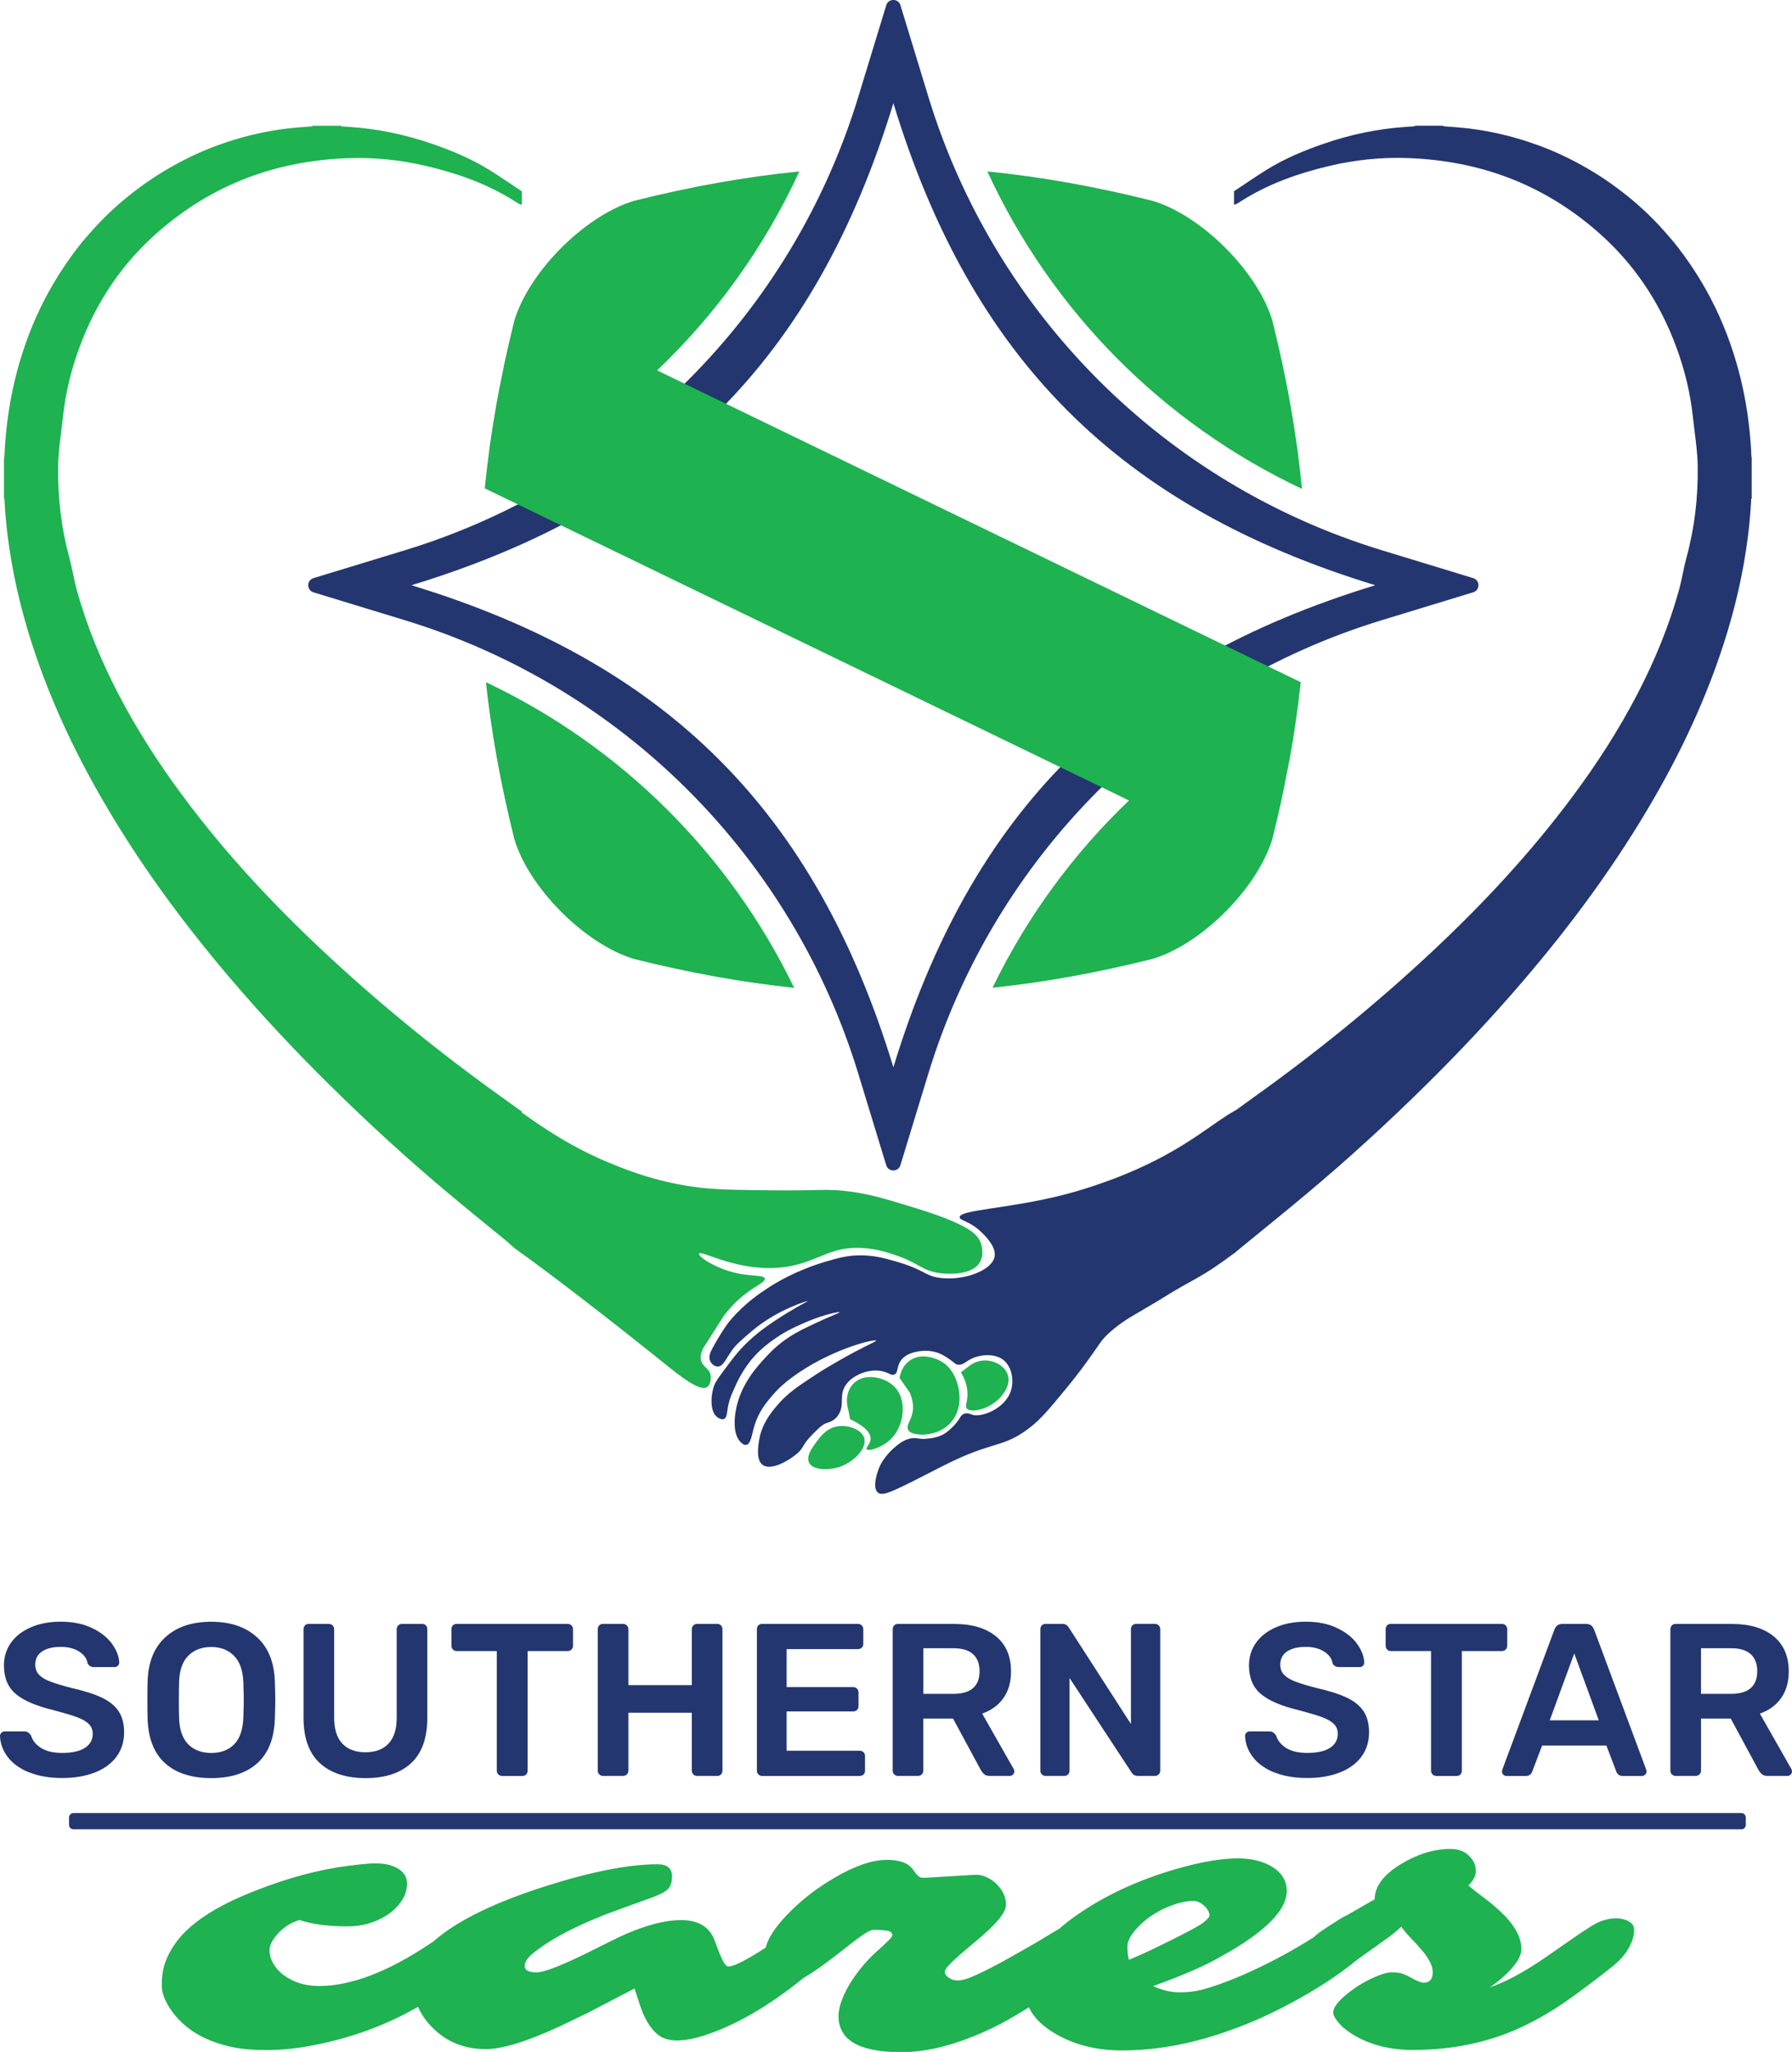
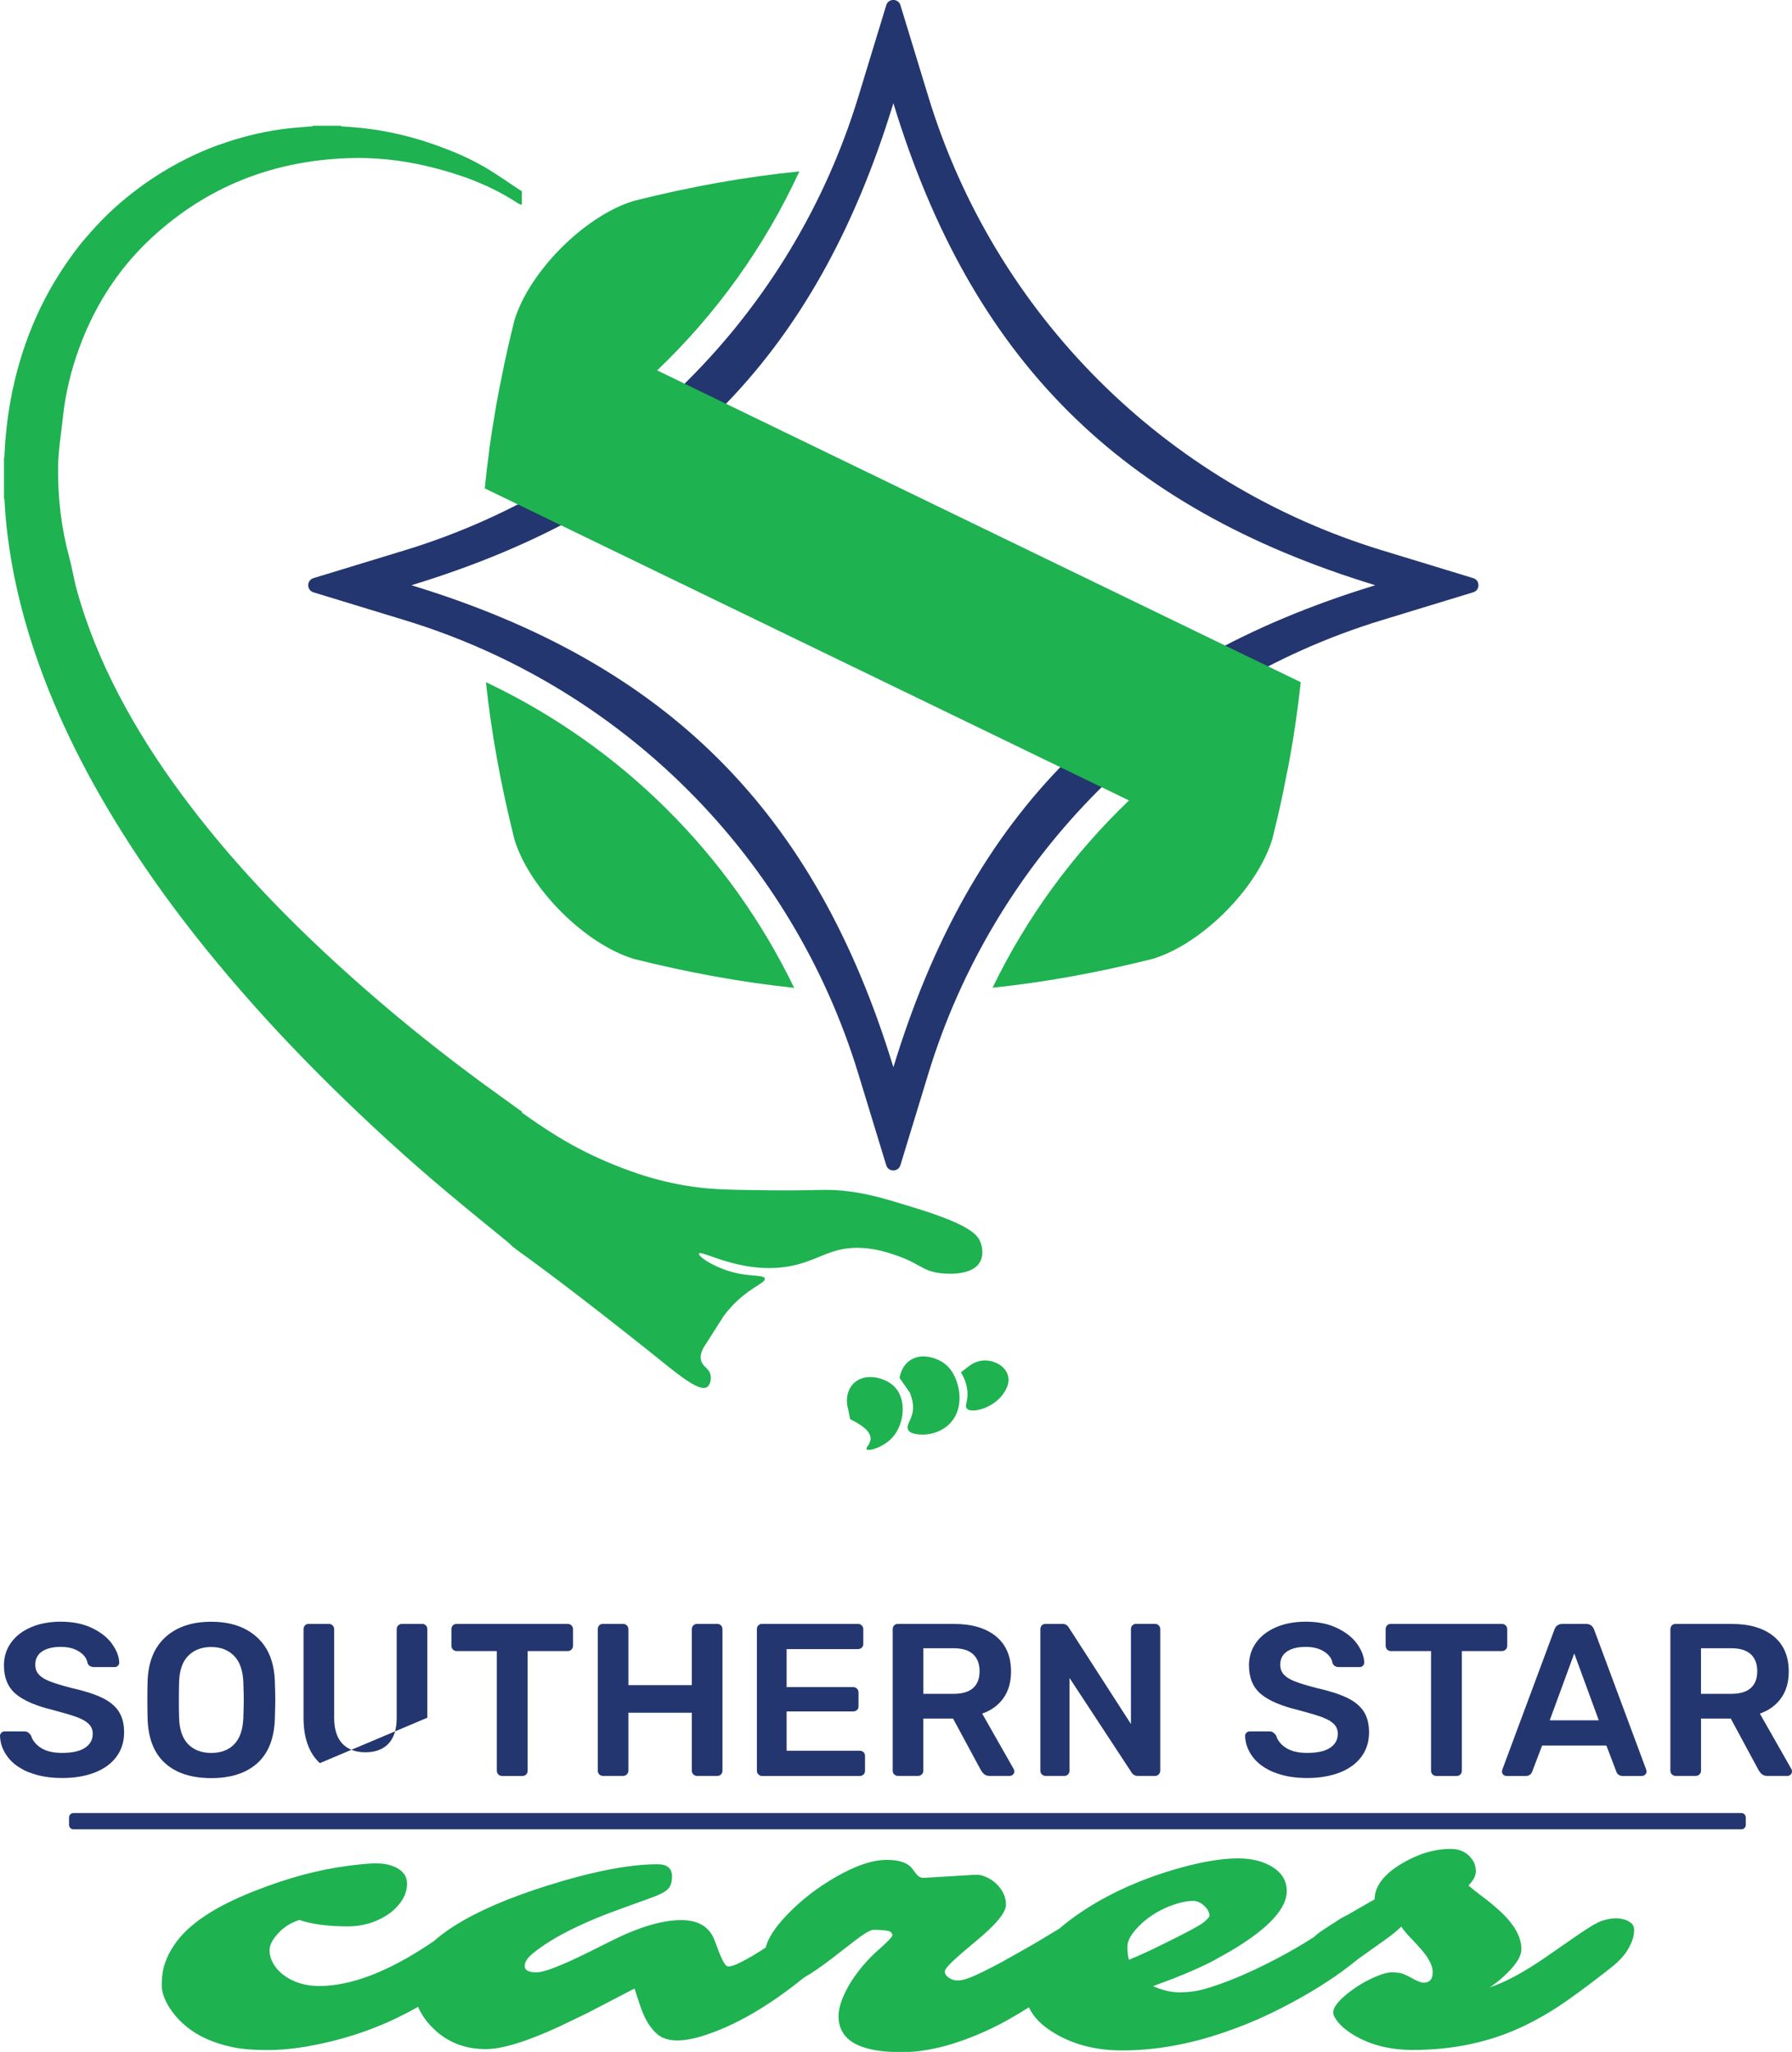
<svg xmlns="http://www.w3.org/2000/svg" viewBox="0 0 550.75 630.47">
  <path d="m452.78 177.64-28.09-8.57c-66.76-20.36-119.01-72.61-139.38-139.38l-8.57-28.09c-.66-2.15-3.7-2.15-4.36 0l-8.57 28.09c-20.36 66.76-72.61 119.01-139.38 139.38l-28.09 8.57c-2.15.66-2.15 3.7 0 4.36l28.09 8.57c66.76 20.36 119.01 72.61 139.37 139.37l8.57 28.08c.65 2.15 3.7 2.16 4.36 0l8.57-28.08c20.37-66.76 72.62-119.01 139.38-139.38l28.09-8.57c2.15-.65 2.15-3.7 0-4.36zm-178.21 150.29c-23.97-78.6-69.55-124.14-148.11-148.11 78.55-23.96 124.13-69.51 148.11-148.11 23.96 78.55 69.51 124.13 148.11 148.11-78.6 23.98-124.15 69.55-148.11 148.11z" fill="#23366f" />
-   <path d="m400.15 150.21c-1.61-16.75-4.63-33.79-9.1-51.67-4.49-15.08-21.76-32.34-36.84-36.84-17.55-4.39-34.3-7.39-50.76-9.02 19.77 42.92 53.99 77.42 96.7 97.53" fill="#1eb250" />
  <path d="m399.77 209.61-197.8-95.8c18.14-17.32 33.04-37.99 43.7-61.14-16.46 1.63-33.21 4.63-50.76 9.02-14.24 4.24-30.42 19.87-35.96 34.3-.33.85-.63 1.7-.88 2.54-1.11 4.46-2.14 8.87-3.07 13.23-.13.62-.23 1.22-.36 1.83-.78 3.75-1.53 7.48-2.18 11.16-.08.49-.14.96-.23 1.44-.65 3.8-1.26 7.58-1.78 11.33-.07.5-.11.99-.17 1.48-.48 3.62-.92 7.24-1.27 10.83v.1c-.01.08-.02.17-.03.26.05-.02.09-.05.13-.07l197.87 95.83c-17.17 16.42-31.43 35.84-41.93 57.54 15.94-1.66 32.17-4.6 49.15-8.85 13.68-4.08 29.12-18.64 35.23-32.58.09-.2.18-.39.27-.6.52-1.22.98-2.45 1.34-3.66 1.04-4.17 2-8.28 2.89-12.36.47-2.17.86-4.3 1.29-6.46.37-1.88.79-3.79 1.13-5.67 1.39-7.65 2.47-15.18 3.3-22.64.04-.36.1-.72.13-1.08 0 0 0-.01 0-.02l-.02.02z" fill="#1eb250" />
  <path d="m149.34 209.6c1.68 15.64 4.57 31.57 8.74 48.23 4.49 15.08 21.76 32.34 36.84 36.84 16.99 4.25 33.22 7.18 49.16 8.86-19.93-41.21-53.33-74.33-94.73-93.92" fill="#1eb250" />
  <g fill="#23366f">
    <path d="m8.81 544.55c-2.85-1.2-5.01-2.78-6.47-4.74-1.47-1.96-2.25-4.09-2.34-6.41 0-.36.13-.68.4-.97s.6-.43 1-.43h6.07c.49 0 .89.11 1.2.33s.6.53.87.93c.44 1.51 1.46 2.78 3.04 3.8s3.75 1.54 6.51 1.54c3.11 0 5.46-.52 7.04-1.57s2.37-2.48 2.37-4.31c0-1.2-.4-2.2-1.2-3s-2.01-1.5-3.64-2.1c-1.62-.6-4.04-1.32-7.24-2.17-5.25-1.25-9.1-2.89-11.54-4.94-2.45-2.05-3.67-4.98-3.67-8.81 0-2.58.71-4.88 2.13-6.91 1.42-2.02 3.46-3.61 6.11-4.77s5.73-1.74 9.24-1.74c3.69 0 6.88.65 9.58 1.94 2.69 1.29 4.74 2.9 6.14 4.84s2.15 3.86 2.24 5.77c0 .36-.13.68-.4.97s-.6.43-1 .43h-6.34c-.98 0-1.65-.4-2-1.2-.22-1.42-1.09-2.61-2.6-3.57s-3.38-1.44-5.6-1.44c-2.45 0-4.37.47-5.77 1.4-1.4.94-2.1 2.29-2.1 4.07 0 1.2.36 2.2 1.07 3s1.82 1.5 3.34 2.1c1.51.6 3.71 1.28 6.61 2.03 3.96.89 7.11 1.89 9.44 3s4.06 2.51 5.17 4.2 1.67 3.85 1.67 6.47c0 2.89-.79 5.39-2.37 7.51-1.58 2.11-3.8 3.73-6.67 4.84s-6.2 1.67-9.98 1.67c-4 0-7.43-.6-10.28-1.8" />
    <path d="m50.7 541.74c-3.38-3.07-5.16-7.63-5.34-13.68-.04-1.29-.07-3.18-.07-5.67s.02-4.45.07-5.74c.18-5.92 2-10.45 5.47-13.61s8.16-4.74 14.08-4.74 10.55 1.58 14.05 4.74c3.49 3.16 5.33 7.7 5.51 13.61.09 2.58.13 4.49.13 5.74s-.05 3.09-.13 5.67c-.18 6.05-1.97 10.61-5.37 13.68s-8.13 4.6-14.18 4.6c-6.1 0-10.83-1.53-14.21-4.6m21.28-5.8c1.73-1.78 2.67-4.51 2.8-8.21.09-2.67.13-4.47.13-5.4 0-1.02-.04-2.82-.13-5.4-.13-3.65-1.09-6.37-2.87-8.17s-4.11-2.7-7.01-2.7-5.3.9-7.07 2.7c-1.78 1.8-2.71 4.53-2.8 8.17-.04 1.29-.07 3.09-.07 5.4s.02 4.07.07 5.4c.09 3.65 1.01 6.37 2.77 8.18 1.76 1.8 4.12 2.7 7.11 2.7 2.98 0 5.34-.89 7.07-2.67" />
-     <path d="m98.3 541.74c-3.34-3.07-5.01-7.72-5.01-13.95v-27.16c0-.49.14-.89.43-1.2s.68-.47 1.17-.47h6.14c.49 0 .89.16 1.2.47s.47.71.47 1.2v27.16c0 3.51.83 6.16 2.5 7.94s4.04 2.67 7.11 2.67 5.44-.89 7.11-2.67 2.5-4.43 2.5-7.94v-27.16c0-.49.15-.89.47-1.2.31-.31.71-.47 1.2-.47h6.14c.49 0 .88.16 1.17.47s.43.71.43 1.2v27.16c0 6.23-1.66 10.88-4.97 13.95-3.32 3.07-7.98 4.6-13.98 4.6-6.05 0-10.74-1.53-14.08-4.6" />
+     <path d="m98.3 541.74c-3.34-3.07-5.01-7.72-5.01-13.95v-27.16c0-.49.14-.89.43-1.2s.68-.47 1.17-.47h6.14c.49 0 .89.16 1.2.47s.47.71.47 1.2v27.16c0 3.51.83 6.16 2.5 7.94s4.04 2.67 7.11 2.67 5.44-.89 7.11-2.67 2.5-4.43 2.5-7.94v-27.16c0-.49.15-.89.47-1.2.31-.31.71-.47 1.2-.47h6.14c.49 0 .88.16 1.17.47s.43.71.43 1.2v27.16" />
    <path d="m153.16 545.21c-.31-.31-.47-.69-.47-1.13v-36.77h-12.35c-.45 0-.82-.16-1.13-.47s-.47-.71-.47-1.2v-5.01c0-.49.14-.89.43-1.2s.68-.47 1.17-.47h34.1c.49 0 .89.16 1.2.47s.47.71.47 1.2v5.01c0 .49-.16.89-.47 1.2s-.71.47-1.2.47h-12.28v36.77c0 .44-.14.82-.43 1.13s-.68.47-1.17.47h-6.27c-.45 0-.82-.16-1.14-.47" />
    <path d="m184.19 545.21c-.31-.31-.47-.69-.47-1.13v-43.45c0-.49.14-.89.43-1.2s.68-.47 1.17-.47h6.14c.49 0 .89.16 1.2.47s.47.71.47 1.2v17.15h19.49v-17.15c0-.49.15-.89.47-1.2.31-.31.69-.47 1.13-.47h6.21c.49 0 .88.16 1.17.47s.44.71.44 1.2v43.44c0 .44-.15.82-.44 1.13s-.68.47-1.17.47h-6.21c-.44 0-.82-.15-1.13-.47-.31-.31-.47-.69-.47-1.13v-17.82h-19.49v17.82c0 .44-.16.82-.47 1.13s-.71.47-1.2.47h-6.14c-.45 0-.82-.16-1.13-.47" />
    <path d="m233.09 545.21c-.31-.31-.47-.69-.47-1.13v-43.45c0-.49.14-.89.43-1.2s.68-.47 1.17-.47h29.43c.49 0 .89.16 1.2.47s.47.71.47 1.2v4.47c0 .49-.16.88-.47 1.17s-.71.43-1.2.43h-21.89v11.68h20.42c.49 0 .89.16 1.2.47s.47.71.47 1.2v4.2c0 .49-.15.88-.47 1.17-.31.29-.71.43-1.2.43h-20.42v12.08h22.42c.49 0 .89.15 1.2.43.31.29.47.68.47 1.17v4.54c0 .49-.15.88-.47 1.17-.31.29-.71.44-1.2.44h-29.96c-.44 0-.82-.16-1.13-.47" />
    <path d="m274.83 545.21c-.31-.31-.47-.69-.47-1.13v-43.44c0-.49.14-.89.43-1.2s.68-.47 1.17-.47h17.28c5.47 0 9.75 1.27 12.85 3.8 3.09 2.54 4.64 6.14 4.64 10.81 0 3.25-.78 5.97-2.33 8.17-1.56 2.2-3.74 3.79-6.54 4.77l9.68 17.02c.13.27.2.51.2.73 0 .4-.15.73-.44 1s-.61.4-.97.4h-6.14c-.71 0-1.27-.17-1.67-.5s-.76-.77-1.07-1.3l-8.54-15.82h-9.14v16.02c0 .44-.16.82-.47 1.13s-.71.47-1.2.47h-6.14c-.44 0-.82-.16-1.13-.47m18.22-24.75c2.67 0 4.67-.59 6.01-1.77 1.33-1.18 2-2.9 2-5.17s-.67-4.01-2-5.24c-1.34-1.22-3.34-1.83-6.01-1.83h-9.27v14.01z" />
    <path d="m320.21 545.21c-.31-.31-.47-.69-.47-1.13v-43.45c0-.49.14-.89.43-1.2s.68-.47 1.17-.47h5.21c.85 0 1.49.38 1.94 1.13l19.09 29.63v-29.1c0-.49.14-.89.43-1.2s.68-.47 1.17-.47h5.74c.49 0 .89.16 1.2.47s.47.71.47 1.2v43.38c0 .49-.16.89-.47 1.2s-.69.47-1.13.47h-5.27c-.89 0-1.56-.38-2-1.14l-19.02-28.96v28.5c0 .44-.15.82-.44 1.13s-.68.47-1.17.47h-5.74c-.44 0-.82-.16-1.13-.47" />
    <path d="m391.48 544.55c-2.85-1.2-5.01-2.78-6.48-4.74s-2.25-4.09-2.34-6.41c0-.36.13-.68.4-.97s.6-.43 1-.43h6.07c.49 0 .89.11 1.2.33s.6.53.87.93c.44 1.51 1.46 2.78 3.04 3.8s3.75 1.54 6.51 1.54c3.11 0 5.46-.52 7.04-1.57s2.37-2.48 2.37-4.31c0-1.2-.4-2.2-1.2-3s-2.01-1.5-3.64-2.1-4.04-1.32-7.24-2.17c-5.25-1.25-9.1-2.89-11.55-4.94s-3.67-4.98-3.67-8.81c0-2.58.71-4.88 2.14-6.91 1.42-2.02 3.46-3.61 6.1-4.77 2.65-1.16 5.73-1.74 9.24-1.74 3.69 0 6.89.65 9.58 1.94s4.74 2.9 6.14 4.84 2.15 3.86 2.23 5.77c0 .36-.13.68-.4.97s-.6.43-1 .43h-6.34c-.98 0-1.65-.4-2.01-1.2-.22-1.42-1.09-2.61-2.6-3.57s-3.38-1.44-5.6-1.44c-2.45 0-4.37.47-5.77 1.4-1.4.94-2.1 2.29-2.1 4.07 0 1.2.35 2.2 1.07 3 .71.8 1.82 1.5 3.34 2.1 1.51.6 3.71 1.28 6.6 2.03 3.96.89 7.1 1.89 9.44 3s4.06 2.51 5.17 4.2 1.67 3.85 1.67 6.47c0 2.89-.79 5.39-2.37 7.51-1.58 2.11-3.81 3.73-6.67 4.84-2.87 1.11-6.19 1.67-9.98 1.67-3.99 0-7.41-.6-10.26-1.8" />
    <path d="m440.28 545.21c-.31-.31-.47-.69-.47-1.13v-36.77h-12.35c-.44 0-.82-.16-1.13-.47s-.47-.71-.47-1.2v-5.01c0-.49.15-.89.43-1.2.29-.31.68-.47 1.17-.47h34.1c.49 0 .89.16 1.2.47s.47.71.47 1.2v5.01c0 .49-.16.89-.47 1.2s-.72.47-1.2.47h-12.28v36.77c0 .44-.15.82-.43 1.13-.29.31-.68.47-1.17.47h-6.27c-.45 0-.82-.16-1.13-.47" />
    <path d="m462.01 545.28c-.27-.27-.4-.6-.4-1l.13-.6 16.02-43.04c.44-1.11 1.24-1.67 2.4-1.67h7.34c1.16 0 1.96.56 2.4 1.67l16.02 43.04.13.6c0 .4-.15.73-.43 1-.29.27-.61.4-.97.4h-5.94c-.93 0-1.58-.42-1.93-1.27l-3.07-8.07h-19.76l-3.07 8.07c-.35.85-1 1.27-1.93 1.27h-5.94c-.4 0-.74-.13-1-.4m14.28-16.69h15.08l-7.54-20.55z" />
    <path d="m513.84 545.21c-.31-.31-.47-.69-.47-1.13v-43.44c0-.49.15-.89.44-1.2.28-.31.68-.47 1.17-.47h17.28c5.47 0 9.75 1.27 12.85 3.8 3.09 2.54 4.64 6.14 4.64 10.81 0 3.25-.78 5.97-2.34 8.17s-3.74 3.79-6.54 4.77l9.68 17.02c.14.27.2.51.2.73 0 .4-.15.73-.43 1s-.61.4-.97.4h-6.14c-.71 0-1.27-.17-1.67-.5s-.76-.77-1.07-1.3l-8.54-15.82h-9.14v16.02c0 .44-.16.82-.47 1.13s-.71.47-1.2.47h-6.14c-.44 0-.82-.16-1.13-.47m18.21-24.75c2.67 0 4.67-.59 6.01-1.77 1.33-1.18 2-2.9 2-5.17s-.67-4.01-2-5.24c-1.34-1.22-3.34-1.83-6.01-1.83h-9.28v14.01z" />
    <path d="m535.19 562.08h-512.61c-.75 0-1.36-.61-1.36-1.36v-2.28c0-.75.61-1.36 1.36-1.36h512.61c.75 0 1.36.61 1.36 1.36v2.28c0 .75-.61 1.36-1.36 1.36" />
  </g>
  <path d="m500.41 590.23c-1.21-.54-2.46-.81-3.74-.81s-2.71.25-4.29.75-4.7 2.4-9.36 5.68l-8.03 5.57c-6.68 4.6-12.39 7.67-17.15 9.22 1.42-.93 2.72-1.93 3.91-3.01 3.89-3.44 5.83-6.36 5.83-8.76 0-3.63-2.1-7.44-6.31-11.42-1.74-1.62-3.53-3.12-5.39-4.49-1.85-1.37-3.37-2.58-4.56-3.62 1.51-1.58 2.26-3 2.26-4.26s-.23-2.27-.69-3.04c-1.51-2.63-3.87-3.94-7.07-3.94-5.03 0-10.11 1.55-15.23 4.64-5.4 3.29-8.1 6.9-8.1 10.84l-7.27 4.17c-.29.18-.61.36-.94.56-1.35.64-2.58 1.34-3.69 2.12-1.05.65-2.37 1.49-3.95 2.55-1.16.77-2.07 1.49-2.75 2.16-3.41 2.21-7.16 4.39-11.24 6.54-2.93 1.55-5.82 2.97-8.68 4.26-2.86 1.3-5.55 2.41-8.06 3.33-2.52.93-4.77 1.64-6.76 2.15-1.99.5-4.23.75-6.72.75s-5.18-.64-8.06-1.91c9.33-3.36 16.28-6.4 20.86-9.1l2.47-1.39c1.19-.66 2.51-1.47 3.98-2.44 9.19-5.95 13.79-11.38 13.79-16.29 0-3.13-1.51-5.62-4.53-7.48-2.84-1.7-6.31-2.55-10.43-2.55-5.08 0-11.28 1.04-18.59 3.13-12.03 3.44-22.48 8.29-31.35 14.55-1.81 1.28-3.46 2.58-4.96 3.88l-4.92 2.96c-2.1 1.31-6.29 3.71-12.55 7.19-2.29 1.24-4.32 2.29-6.11 3.16-1.78.87-3.28 1.53-4.49 1.97s-2.3.67-3.26.67-1.85-.28-2.68-.84c-.82-.56-1.23-1.21-1.23-1.94s1.62-2.51 4.87-5.33l4.53-3.83c6.27-5.14 9.4-8.91 9.4-11.31s-.96-4.45-2.88-6.38c-.87-.85-1.86-1.54-2.98-2.06s-2.12-.78-2.98-.78-2.06.06-3.57.17l-9.74.58c-1.55.12-2.7.17-3.43.17s-1.46-.48-2.2-1.45l-.96-1.28c-1.37-1.86-4-2.78-7.89-2.78-4.39 0-9.65 1.78-15.78 5.33-5.72 3.29-10.72 7.19-15.02 11.71-3.63 3.83-5.75 7.13-6.41 9.92-1.57 1.02-3.08 1.96-4.53 2.81-1.49.87-2.85 1.58-4.08 2.15-1.24.56-2.19.84-2.85.84s-1.41-.95-2.23-2.84c-.37-.81-.73-1.73-1.1-2.75s-.75-2.04-1.17-3.04c-1.65-3.75-4.99-5.62-10.02-5.62-5.95 0-13.33 2.24-22.16 6.73l-5.69 2.84c-8.69 4.33-14.22 6.49-16.6 6.49s-3.64-.64-3.64-1.91.85-2.59 2.54-3.94c5.95-4.87 15.32-9.57 28.13-14.09l8.64-3.13c2.42-.89 4.02-1.76 4.8-2.61s1.17-2.13 1.17-3.83c0-2.47-1.49-3.71-4.46-3.71-8.78 0-20.31 2.26-34.58 6.79-15.09 4.83-26.14 10.15-33.14 15.95-.35.29-.69.59-1.01.88l-.77.51c-13.13 8.85-24.63 13.28-34.51 13.28-4.25 0-7.89-1.12-10.91-3.36-1.37-1.04-2.44-2.23-3.19-3.57-.75-1.33-1.13-2.71-1.13-4.12s.78-3.01 2.33-4.78c1.87-2.16 4.16-3.65 6.86-4.46 3.89 1.31 8.83 1.97 14.82 1.97 4.39 0 8.37-1.12 11.94-3.36 1.83-1.16 3.34-2.6 4.53-4.32s1.78-3.55 1.78-5.48-.92-3.46-2.74-4.58c-.82-.5-1.8-.9-2.92-1.19s-2.5-.43-4.15-.43-4.41.25-8.3.75c-9.01 1.16-18.48 3.69-28.4 7.6-12.58 4.87-20.95 10.48-25.11 16.82-1.19 1.74-2.12 3.58-2.78 5.51s-.99 4.17-.99 6.73 1.12 5.33 3.36 8.35c1.14 1.55 2.56 3.02 4.25 4.41s3.69 2.62 6 3.68 4.92 1.91 7.82 2.55 6.56.96 10.98.96 9.09-.48 14.03-1.45c11.72-2.22 22.49-6.18 32.33-11.85 1.03 2.4 2.59 4.63 4.72 6.69 4.3 4.21 9.67 6.32 16.12 6.32 5.03 0 12.58-2.32 22.64-6.96l8.44-4.06 14.61-7.6 1.65 5.04c1.37 4.21 3.22 7.27 5.56 9.16 2.83 2.24 7.5 2.34 14 .29 9.69-3.08 19.98-9.03 30.85-17.83 2.41-1.36 5.52-3.51 9.35-6.46l6.72-5.22c2.7-2.01 4.46-3.01 5.28-3.01 1.92 0 3.37.1 4.36.29.98.19 1.47.66 1.47 1.39 0 .46-1.37 1.91-4.12 4.35-3.25 2.82-6.06 6.07-8.44 9.74-1.19 1.86-2.15 3.72-2.88 5.6s-1.1 3.62-1.1 5.25.34 3.09 1.03 4.41c2.2 4.37 8.3 6.55 18.32 6.55 6.86 0 14.38-1.68 22.57-5.04 3.61-1.47 7.04-3.12 10.29-4.96 2.24-1.27 4.33-2.52 6.3-3.77 1.38 3.03 4.08 5.73 8.1 8.09 5.85 3.44 12.69 5.16 20.51 5.16 10.24 0 20.83-1.89 31.76-5.68 4.94-1.7 9.6-3.61 14-5.74s8.4-4.27 12.04-6.44 6.81-4.23 9.54-6.21c1.97-1.43 3.78-2.82 5.43-4.18.31-.21.61-.41.92-.63l6.65-4.75c2.2-1.51 4.02-2.98 5.49-4.41.73 1.08 1.65 2.18 2.74 3.31s2.15 2.26 3.16 3.42c2.51 2.82 3.77 5.24 3.77 7.25 0 2.17-.94 3.25-2.81 3.25-.78 0-2.1-.54-3.98-1.62-.69-.39-1.44-.74-2.26-1.07s-2.02-.49-3.6-.49-3.97.79-7.17 2.38c-1.37.7-2.71 1.49-4.01 2.38s-2.46 1.78-3.46 2.67c-1.01.89-1.81 1.75-2.4 2.58-.6.83-.89 1.62-.89 2.38s.56 1.8 1.68 3.13 2.73 2.62 4.84 3.86c5.08 2.98 11.07 4.46 17.97 4.46 12.35 0 23.6-2.4 33.75-7.19 4.8-2.28 9.46-5.02 13.96-8.21s9.16-6.7 13.96-10.52c1.74-1.47 3.06-2.9 3.98-4.29.64-.97 1.19-2.02 1.65-3.16s.69-2.32.69-3.54-.61-2.1-1.82-2.64zm-149.67 10.32-3.77 1.62c-.32-.97-.48-2.34-.48-4.12s1.21-3.88 3.64-6.32c1.05-1.08 2.28-2.1 3.67-3.04 1.39-.95 2.85-1.76 4.36-2.44s3.01-1.21 4.49-1.59c1.49-.39 2.85-.58 4.08-.58s2.4.54 3.5 1.62c.46.43.82.91 1.1 1.45.27.54.41 1.01.41 1.42s-.64 1.13-1.92 2.17-6.54 3.81-15.78 8.29c-.96.46-2.06.97-3.29 1.51z" fill="#1eb250" />
-   <path d="m257.53 450.88c4.53-1.33 9.24-5.82 8.01-9.22-.9-2.48-4.72-3.79-7.74-3.46-3.56.39-5.54 3.04-6.86 4.8-1.15 1.54-3.36 4.49-2.23 6.53 1.24 2.24 5.86 2.21 8.82 1.35z" fill="#1eb250" />
  <path d="m260.67 433.01c-.91-3.16-.17-6.38 2.03-8.26 3.3-2.84 8.6-1.55 11.35.58 4.87 3.77 4.05 11.91.41 16.14-2.76 3.2-7.5 4.58-8.11 3.84-.39-.48 1.19-1.57 1.22-3.27.03-2.36-3-4.4-6.28-5.96" fill="#1eb250" />
  <path d="m276.48 423.4c.09-.65.61-3.81 3.45-5.57 4.14-2.58 9.14.34 9.53.58 2.6 1.57 3.66 3.9 4.19 5.1 1.64 3.74 2.26 10.06-1.96 14.12-2.88 2.78-6.95 3.47-9.73 3.07-.88-.12-2.3-.36-2.84-1.35-.69-1.25.64-2.63 1.22-4.8.39-1.45.53-3.63-.71-6.63" fill="#1eb250" />
  <path d="m297.46 420.03c.54-.46 2.47-2.02 5.27-2.02 2.88 0 6.1 1.65 6.99 4.42.89 2.76-.95 5.25-1.62 6.15-3.09 4.16-9.5 5.8-10.95 4.23-.69-.75.15-1.77.2-4.23.06-2.91-1.05-5.31-2.03-6.92" fill="#1eb250" />
  <path d="m301.41 381.88c-.91-2.54-3.4-5.58-20.27-10.76-9.03-2.77-13.54-4.16-19.86-5-7.34-.97-8.64-.22-24.32-.38-11.83-.13-17.75-.19-24.32-1.15-10.99-1.61-19-4.74-23.51-6.53-13.53-5.37-22.69-11.93-28.75-16.21 0-.16 0-.32 0-.47-.07 0-.14.02-.21.03-1.97-1.42-3.93-2.86-5.91-4.27-19.06-13.62-37.44-28.5-54.99-44.93-15.44-14.46-30.05-30.06-43.15-47.72-7.24-9.75-13.91-20.04-19.7-31.17-5.27-10.12-9.7-20.75-12.85-32.15-.88-3.19-1.36-6.53-2.23-9.71-2.5-9.12-3.61-18.46-3.48-28.07.07-5.15.94-10.18 1.48-15.25.79-7.39 2.53-14.46 5.02-21.25 5.29-14.45 13.41-26.07 23.82-35.26 17.43-15.4 37.16-22.16 58.38-23.02 8.33-.34 16.6.52 24.79 2.47 9.25 2.2 18.26 5.34 26.69 10.65.7.44 1.39.97 2.17 1.18h.08.08v-4.23c-.05 0-.1-.01-.16 0-3.26-2.16-6.49-4.41-9.8-6.46-5.65-3.5-11.62-5.96-17.69-8.06-8.27-2.85-16.69-4.58-25.26-5.16-.88-.06-1.76-.12-2.65-.18 0-.06 0-.12 0-.18h-8.75c0 .06-.01.11-.01.17-2.63.23-5.27.38-7.9.69-6.12.74-12.15 2.1-18.09 4.05-4.49 1.47-8.9 3.26-13.19 5.45-4.78 2.43-9.4 5.23-13.85 8.51-2.9 2.14-5.72 4.42-8.42 6.92-2.28 2.12-4.49 4.36-6.59 6.75-1.38 1.57-2.77 3.14-4.06 4.82-4.4 5.72-8.31 11.91-11.58 18.7-3.35 6.94-5.93 14.31-7.8 22.03-1.13 4.67-1.96 9.43-2.5 14.27-.34 3.08-.61 6.17-.71 9.28 0 .16-.09.32-.14.48v12.45c.28.17.16.49.17.74.19 3.43.48 6.86.9 10.26 1.43 11.64 4.05 22.88 7.59 33.8 5.37 16.56 12.54 31.89 20.87 46.44 11.97 20.91 25.91 39.69 40.97 57.27 9.5 11.08 19.39 21.59 29.6 31.67 11.83 11.68 24 22.82 36.54 33.31 6.06 5.07 12.18 10.04 18.29 15.02 1.31 1.35 2.75 2.37 3.87 3.16v.17c.09 0 .16 0 .22-.01 1.87 1.34 15.61 11.26 40.2 30.89 6.93 5.53 14.31 11.96 16.87 10.26 1-.66 1.33-2.52 1.05-3.8-.44-1.98-2.33-2.35-2.88-4.32-.29-1.02-.18-2.34.79-4.06l6.22-9.76c1.23-1.64 3.21-3.98 6.09-6.29 3.77-3.01 6.72-4.06 6.48-5.11-.25-1.11-3.72-.64-8.25-1.57-6.71-1.39-12.3-5.16-11.98-6.09.5-1.48 14.75 7.6 30.64 3.24 7.04-1.93 10.72-5.33 19.05-5 4.75.19 8.5 1.47 10.95 2.31 7.06 2.41 7.8 4.59 12.97 5.38.71.11 9.67 1.38 12.57-3.08 1.65-2.53.56-5.72.41-6.15z" fill="#1eb250" />
-   <path d="m538.41 140.74c-.05-.16-.13-.32-.14-.48-.1-3.11-.37-6.2-.71-9.28-.54-4.84-1.37-9.6-2.5-14.27-1.87-7.72-4.45-15.09-7.8-22.03-3.27-6.79-7.17-12.98-11.58-18.7-1.29-1.68-2.68-3.25-4.06-4.82-2.1-2.39-4.31-4.63-6.59-6.75-2.7-2.5-5.52-4.78-8.42-6.92-4.44-3.28-9.07-6.08-13.85-8.51-4.3-2.18-8.7-3.98-13.19-5.45-5.94-1.94-11.97-3.3-18.09-4.05-2.63-.32-5.26-.47-7.9-.69 0-.06 0-.11-.01-.17h-8.75v.18c-.88.06-1.76.13-2.65.18-8.58.58-17 2.31-25.26 5.16-6.07 2.09-12.05 4.56-17.69 8.06-3.31 2.05-6.53 4.3-9.8 6.46-.05 0-.1 0-.16 0v4.22h.08s.08 0 .08 0c.79-.22 1.47-.74 2.17-1.18 8.43-5.31 17.44-8.44 26.69-10.65 8.19-1.95 16.46-2.81 24.79-2.47 21.23.86 40.95 7.62 58.38 23.02 10.4 9.19 18.52 20.8 23.82 35.26 2.49 6.79 4.23 13.86 5.02 21.25.54 5.07 1.41 10.1 1.48 15.25.13 9.61-.98 18.95-3.48 28.07-.87 3.18-1.35 6.52-2.23 9.71-3.16 11.4-7.58 22.03-12.85 32.15-5.79 11.13-12.46 21.42-19.7 31.17-13.11 17.65-27.72 33.25-43.15 47.72-17.54 16.43-35.93 31.31-54.99 44.93-1.82 1.3-3.64 2.63-5.46 3.95-.19.1-.38.2-.57.31-.03 0-.05 0-.08-.01v.06c-6.45 3.59-13.96 10.71-29.52 17.69-11.45 5.14-21.73 7.72-23.31 8.12-16.82 4.22-31.46 4.47-31.5 6.77-.02 1.04 2.97 1.08 6.49 4.42 1.27 1.2 4.83 4.59 4.26 7.69-.81 4.33-9.59 7.5-16.82 6.53-4.72-.63-4.59-2.46-13.38-5-3.61-1.04-6.94-1.98-11.35-1.92-3.89.05-6.66.84-10.34 1.92-9.32 2.74-15.7 6.76-17.43 7.88-2.76 1.79-7.33 4.8-11.76 9.99 0 0-1.96 2.07-5.47 8.46-.7 1.26-1.5 2.82-.88 4.21.39.87 1.35 1.72 2.36 1.7 1.68-.02 2.51-2.42 4.45-5.11 1.23-1.7 2.83-3.07 6.03-5.8 7.68-6.55 17.16-9.35 17.23-9.22.03.05-2.1 1.08-5.88 3.36-.66.4-2.51 1.52-4.26 2.69-2.21 1.48-5.85 3.92-9.63 7.78-2.1 2.15-3.5 4.03-6.28 7.78-2.18 2.94-2.52 3.67-2.74 4.23-.98 2.52-1.65 8.24 1.11 9.99.23.14 1.17.74 1.92.4 1.11-.51.7-2.58 1.7-5.89.25-.84.55-1.52 1.14-2.86 1.01-2.32 2.9-6.7 6.76-10.84 1.91-2.05 3.63-3.33 4.99-4.35 3.99-2.96 7.45-4.46 10.95-5.96 5-2.13 9.84-3.14 9.93-2.88.07.19-2.55 1.07-7.6 3.46-3.45 1.63-5.46 2.58-7.7 4.04-3.8 2.46-6.19 5.02-7.5 6.44-2.66 2.88-7.85 8.51-9.15 16.62-.23 1.41-1.07 7.09 1.76 9.55.29.25.87.75 1.52.64 1.43-.23 1.68-3.17 2.53-5.96 1.31-4.27 3.65-7.12 5.88-9.67 1.13-1.3 3.36-3.65 7.97-6.73 11.19-7.46 23.29-10.26 23.51-9.67.12.32-3.3 1.5-11.59 6.26-2.37 1.36-4.38 2.52-6.92 4.18-5.44 3.57-8.75 5.73-11.96 9.55-1.9 2.26-4.67 5.63-5.47 10.6-.31 1.88-1.02 6.25 1.22 7.69 2.53 1.64 7.73-1.23 10.54-3.65 1.93-1.66 1.54-2.63 4.32-5.48 2.26-2.31 3.38-3.46 4.87-3.9.33-.1 1.39-.37 2.39-1.24 0 0 .52-.43.91-1.01 2.33-3.39-.07-6.33 2.7-9.8 1.1-1.38 2.33-2.14 3.58-2.75 1.04-.51 4.33-1.92 7.83-.91 1.74.5 2.3 1.24 3.18.88 1.3-.54.66-2.43 2.03-4.32 2.08-2.88 6.72-2.98 7.7-2.98 1.95.01 3.44.55 3.78.67 1.2.45 2.11 1.04 2.97 1.6 2.02 1.31 2.1 1.81 2.97 1.99 1.49.3 2.45-.9 4.16-1.76 2.68-1.36 6.74-1.66 9.32-.1 3.15 1.91 3.96 6.5 2.94 9.8-1.78 5.74-9.38 8.49-12.06 7.4-.32-.13-1.27-.6-2.23-.29-.89.29-1.32 1.1-1.66 1.67 0 0-1.18 1.96-3.65 3.91-2.13 1.68-4.7 1.97-6.05 2.11-2.89.32-3.26-.53-5.47 0-2.13.51-3.51 1.71-4.97 2.98-.48.42-.9.83-1.28 1.24-1.31 1.42-2.22 2.82-2.64 3.6-1.13 2.12-2.69 7.16-.95 8.71 1.65 1.47 5.38-.68 20.27-8.26 15.29-7.79 18.16-5.17 26.55-11.72 3.42-2.67 5.86-5.62 10.74-11.53 2.52-3.05 4.59-5.74 6.36-8.16.76-1.03 1.38-1.9 1.9-2.64 1.45-2.06 2.46-3.51 2.63-3.76 2.69-3.87 8.93-7.62 8.93-7.62 2.94-1.76 5.89-3.49 8.82-5.21 11.91-7.51 12.1-6.22 23.39-14.63.06.01.13.02.21 0 0-.06.01-.12 0-.17 1.75-1.43 3.5-2.86 5.25-4.29 3.17-2.58 6.67-5.43 7.14-5.83 3.27-2.67 6.53-5.35 9.77-8.07 12.54-10.5 24.71-21.63 36.54-33.31 10.21-10.07 20.1-20.59 29.6-31.67 15.06-17.57 28.99-36.36 40.97-57.27 8.33-14.54 15.5-29.88 20.87-46.44 3.54-10.92 6.16-22.16 7.59-33.8.42-3.4.7-6.82.9-10.26.01-.25-.11-.58.17-.74v-12.45z" fill="#23366f" />
</svg>